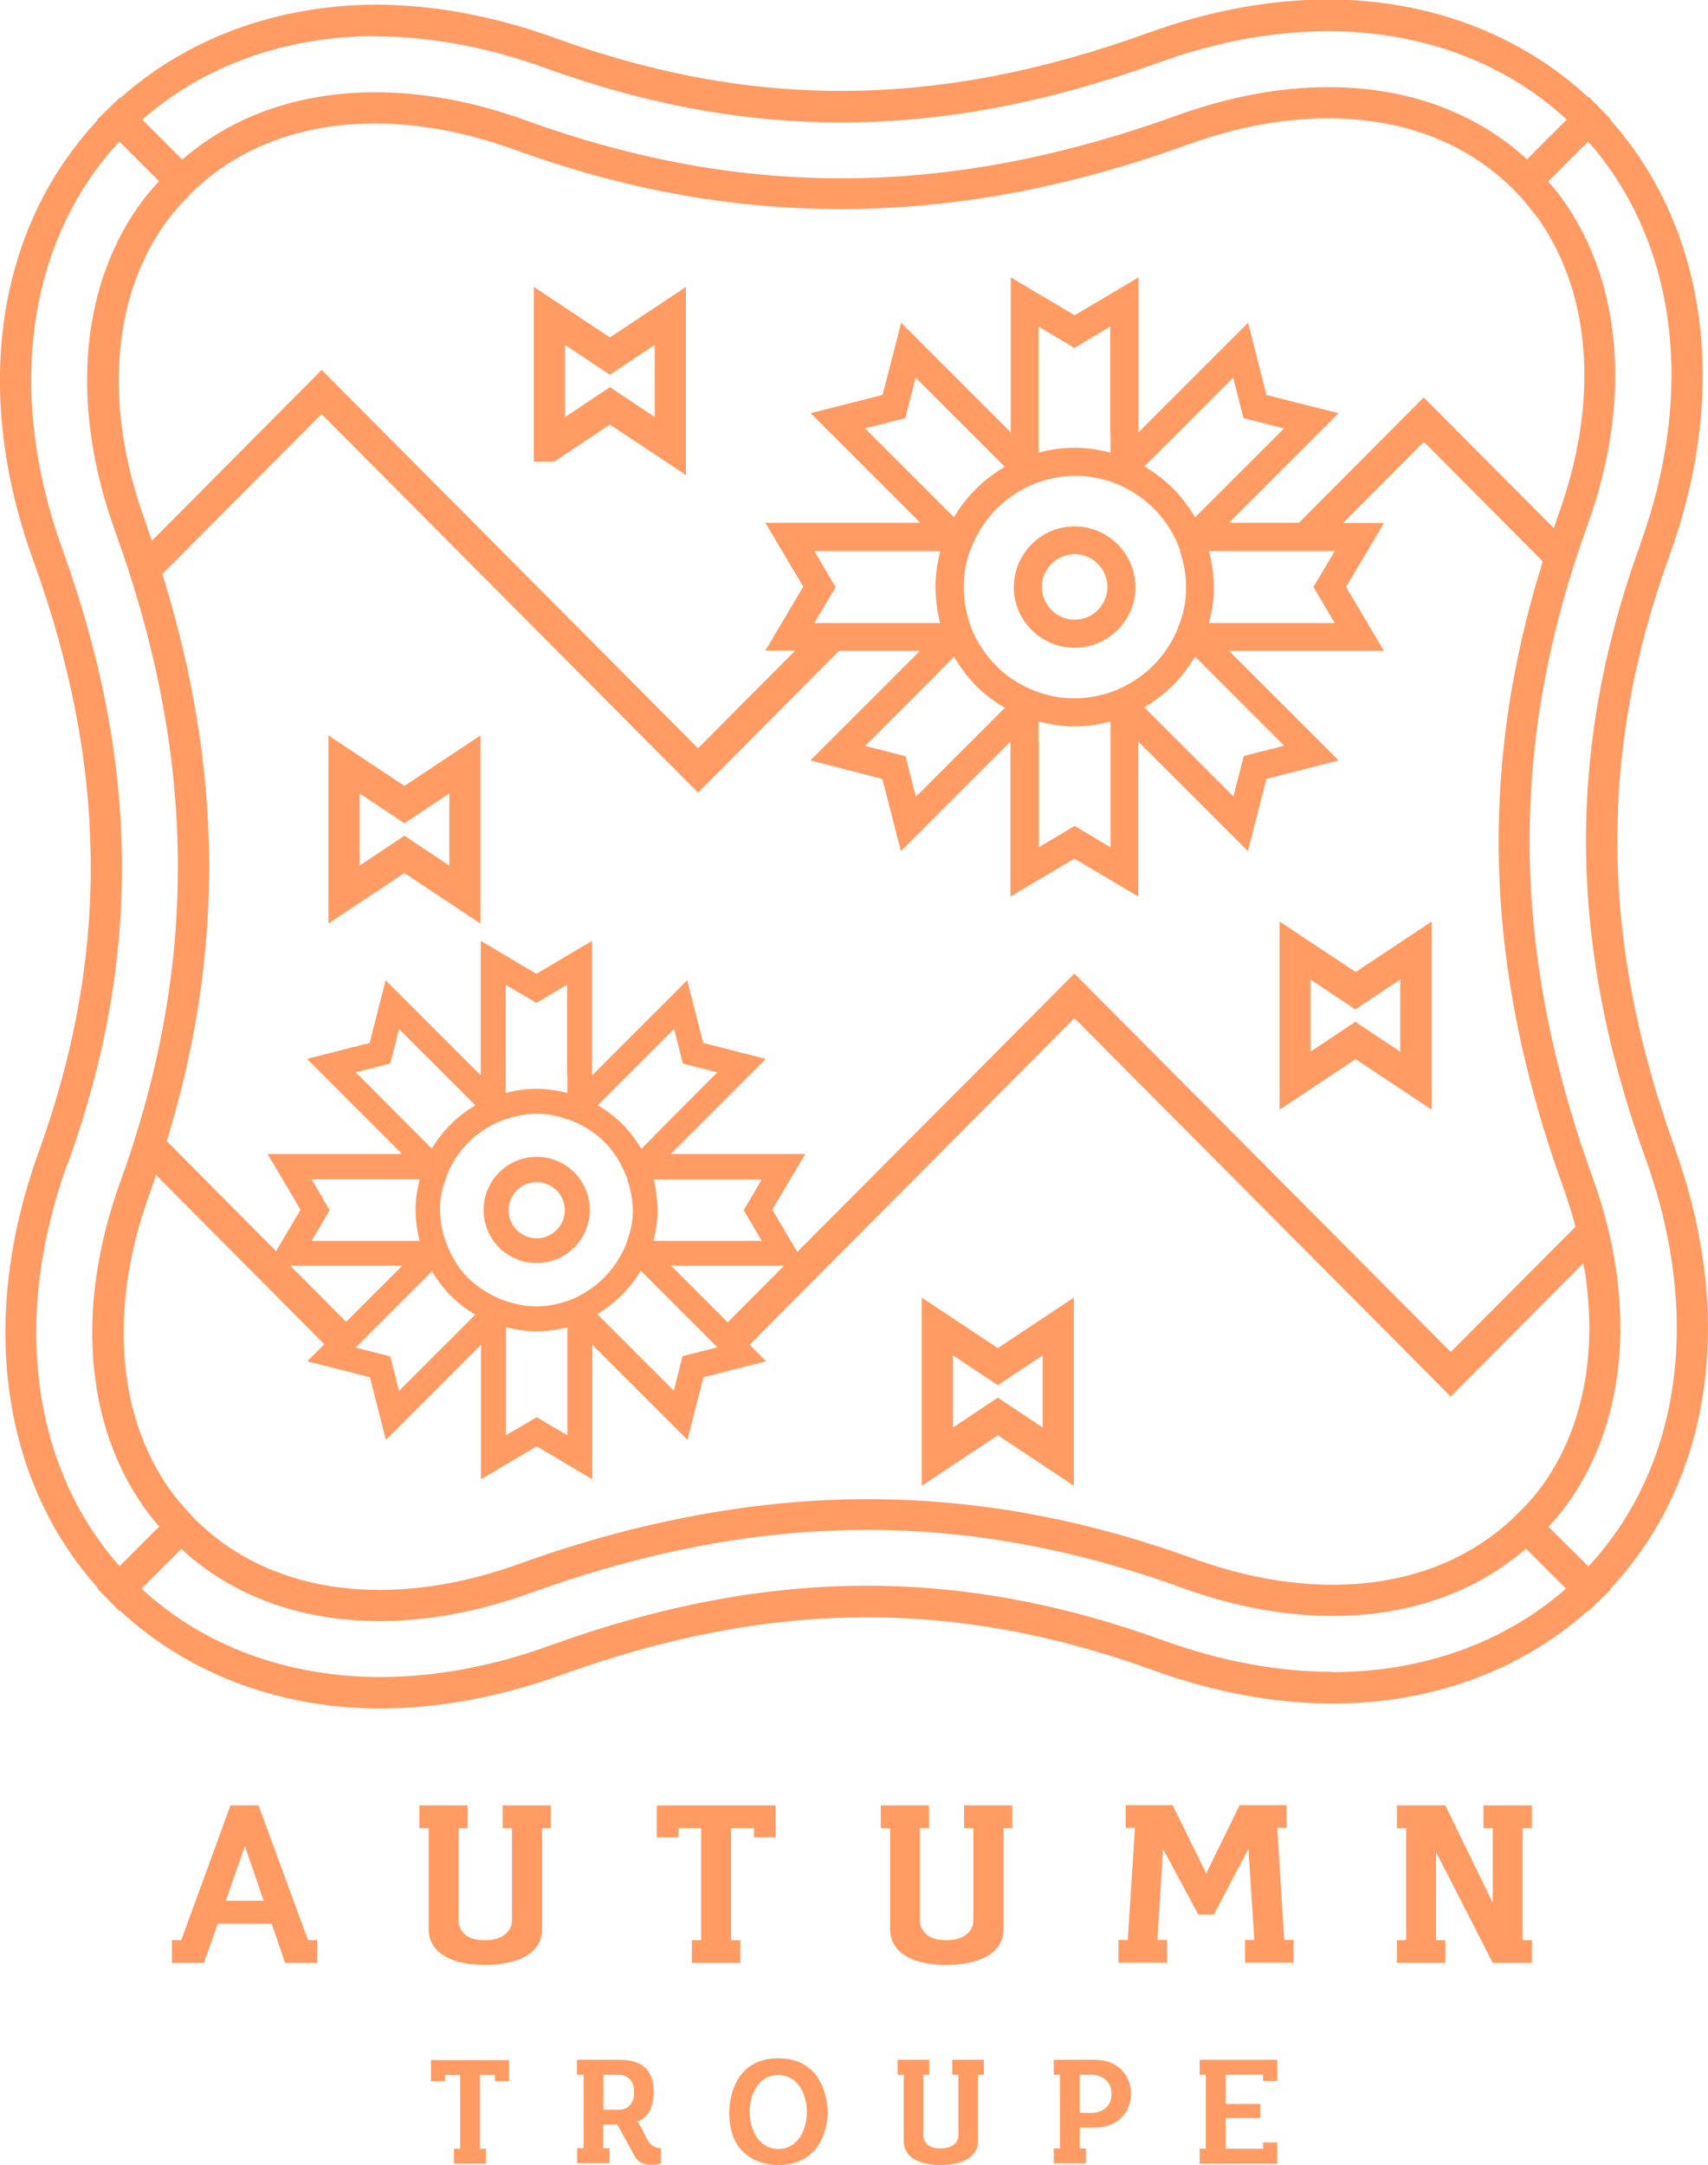
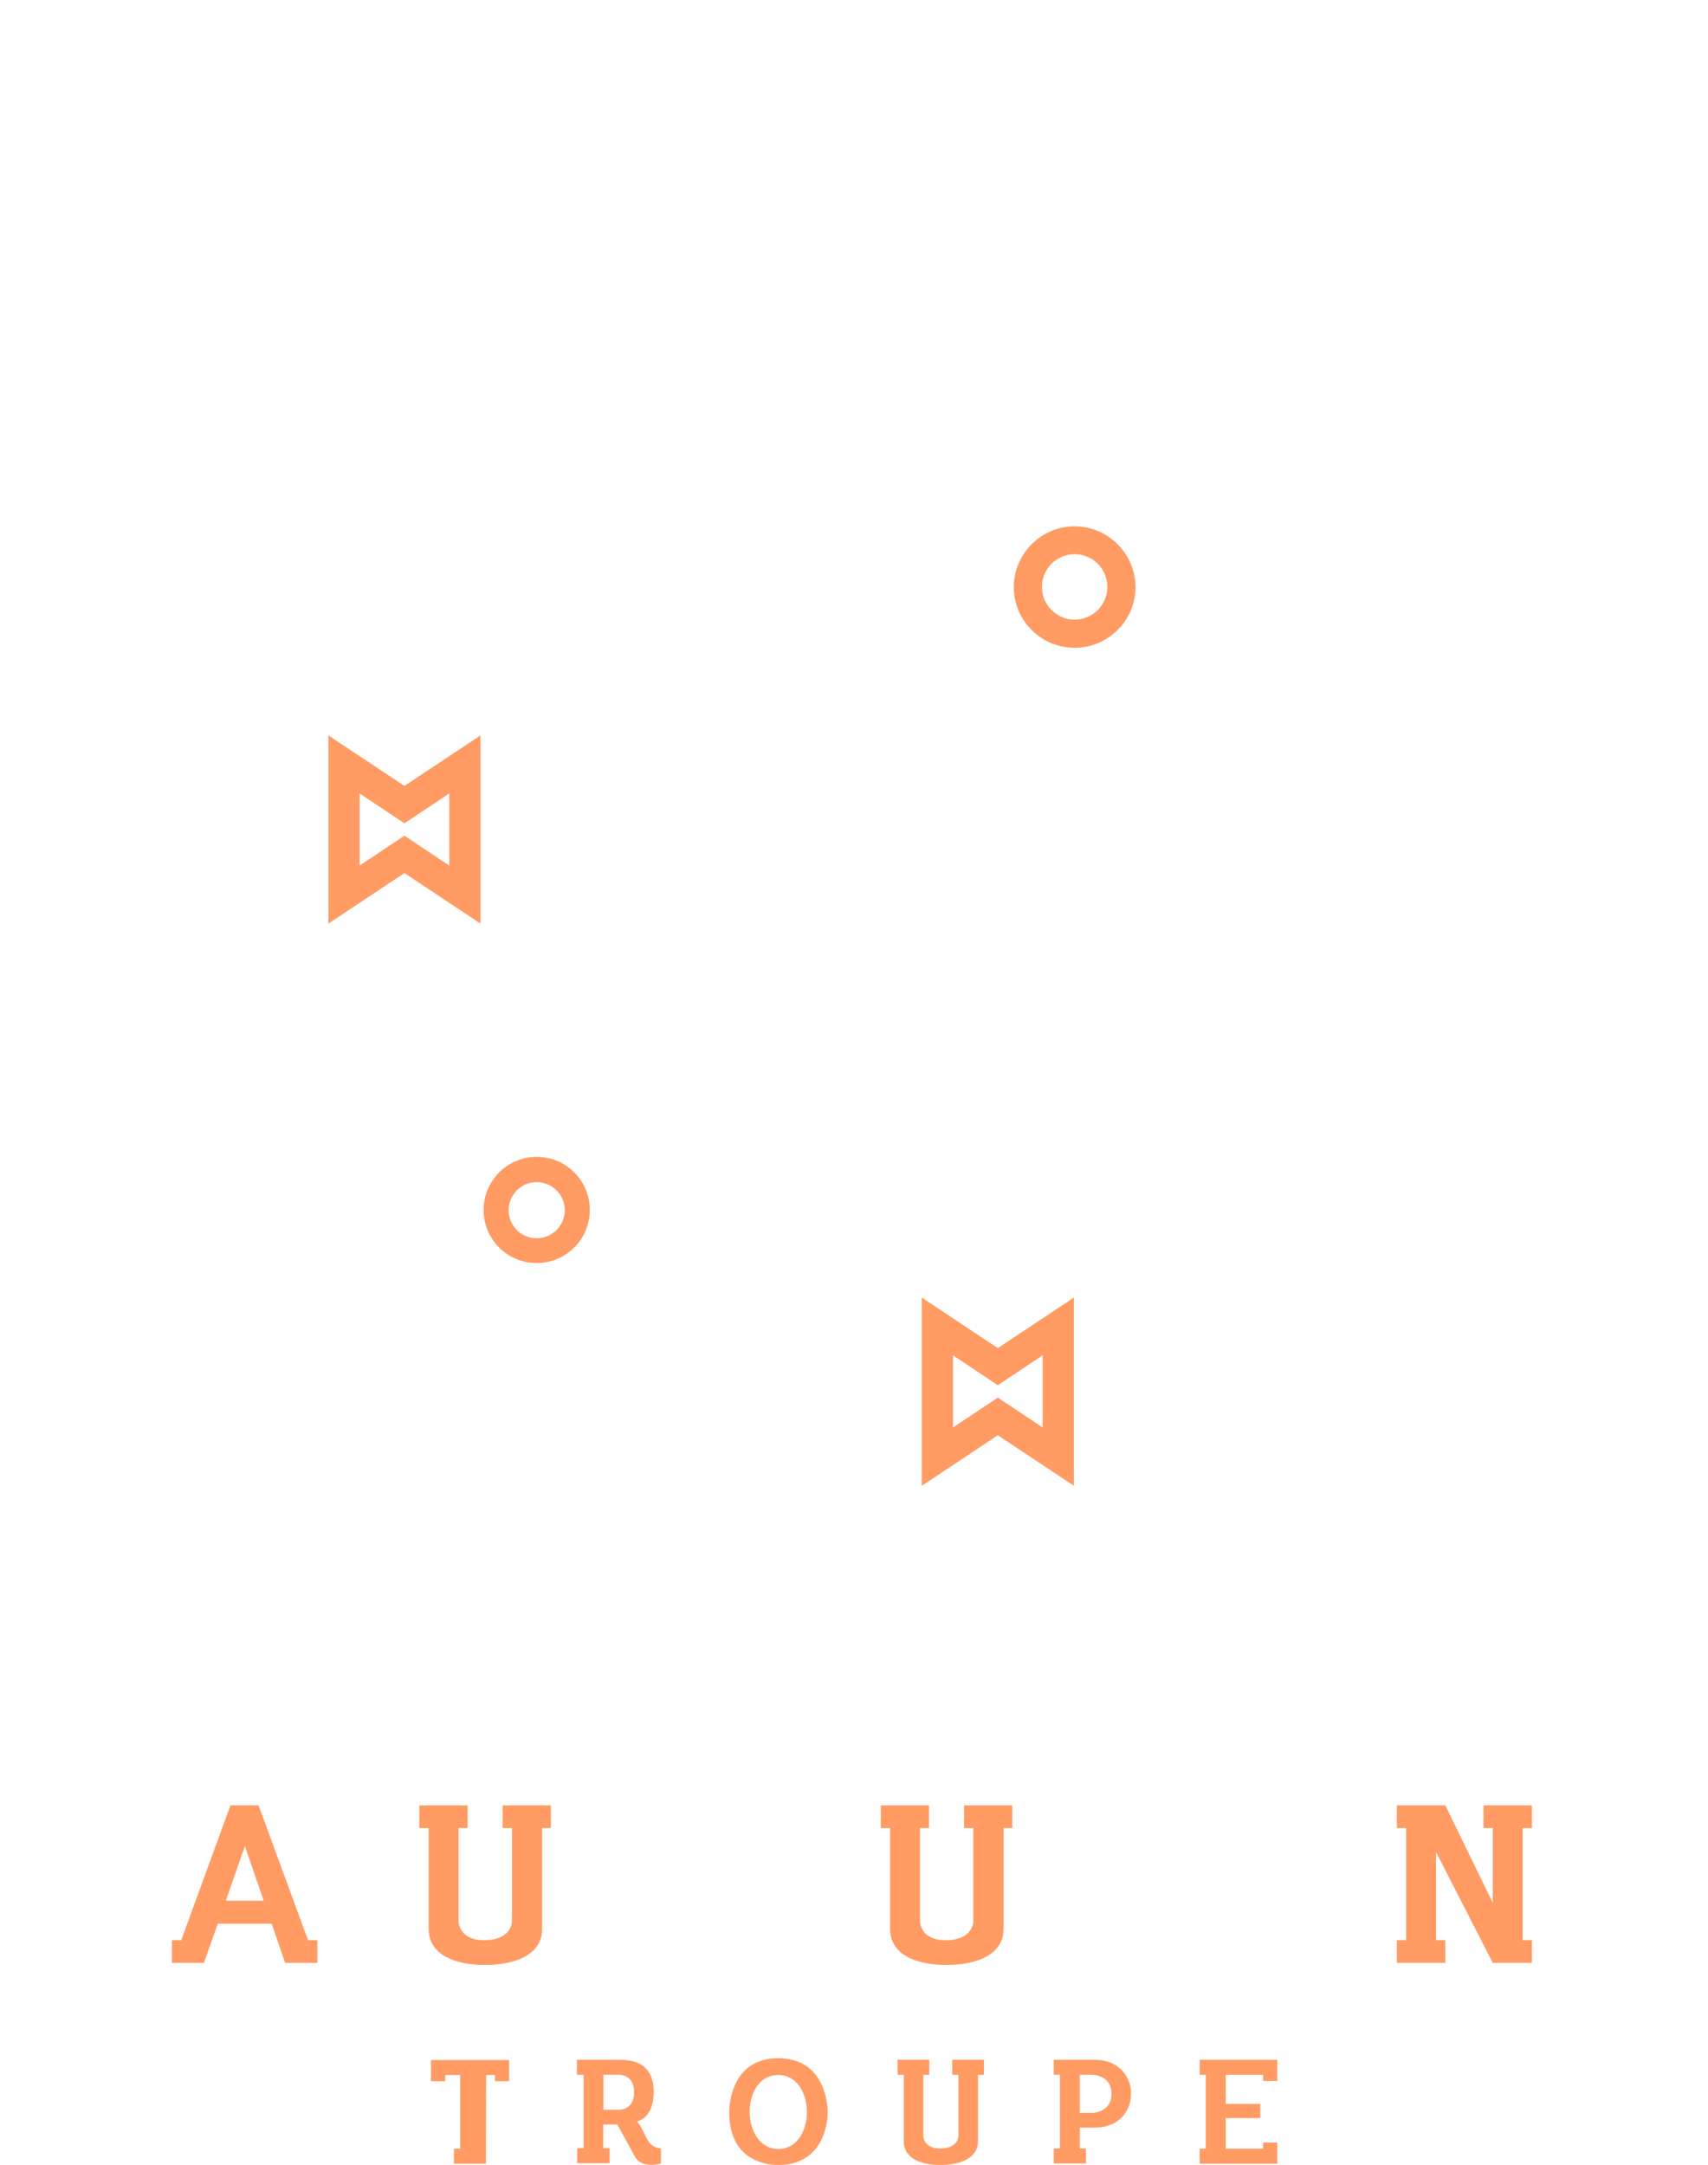
<svg xmlns="http://www.w3.org/2000/svg" id="_レイヤー_2" viewBox="0 0 66.26 84">
  <defs>
    <style>.cls-1{fill:#ff9b63;}</style>
  </defs>
  <g id="_テキスト">
    <path class="cls-1" d="M11.06,76.15l-.52-1.52h-2.09l-.54,1.52h-1.24v-.88h.36l1.91-5.23h1.09l1.92,5.23h.36v.88h-1.25ZM10.23,73.74l-.73-2.12-.74,2.12h1.48Z" />
    <path class="cls-1" d="M18.81,76.23c-1.23,0-2.18-.43-2.18-1.4v-3.91h-.36v-.88h1.87v.88h-.35v3.62s0,.73.99.73c1.09,0,1.08-.73,1.08-.73v-3.62h-.36v-.88h1.87v.88h-.34v3.92c0,.97-.99,1.39-2.23,1.39Z" />
-     <path class="cls-1" d="M28.72,75.27v.88h-1.88v-.88h.36v-4.35h-.88v.36h-.84v-1.24h4.61v1.24h-.84v-.36h-.89v4.35h.37Z" />
    <path class="cls-1" d="M36.71,76.23c-1.23,0-2.18-.43-2.18-1.4v-3.91h-.36v-.88h1.87v.88h-.35v3.62s0,.73.99.73c1.09,0,1.08-.73,1.08-.73v-3.62h-.36v-.88h1.87v.88h-.34v3.92c0,.97-.99,1.39-2.23,1.39Z" />
-     <path class="cls-1" d="M46.79,72.69l1.3-2.66h1.82v.88h-.36l.27,4.35h.36v.88h-1.88v-.88h.36l-.23-3.53-1.34,2.55h-.6l-1.37-2.55-.22,3.53h.37v.88h-1.88v-.88h.36l.28-4.35h-.36v-.88h1.82l1.31,2.66Z" />
    <path class="cls-1" d="M57.91,70.92h-.36v-.88h1.88v.88h-.36v4.35h.36v.88h-1.52l-2.2-4.3v3.42h.36v.88h-1.88v-.88h.36v-4.35h-.36v-.88h1.88l1.84,3.78v-2.9Z" />
-     <path class="cls-1" d="M18.85,83.36v.58h-1.24v-.58h.24v-2.86h-.58v.24h-.55v-.82h3.03v.82h-.55v-.24h-.58v2.86h.24Z" />
+     <path class="cls-1" d="M18.85,83.36v.58h-1.24v-.58h.24v-2.86h-.58v.24h-.55v-.82h3.03v.82h-.55v-.24h-.58h.24Z" />
    <path class="cls-1" d="M22.63,80.49h-.25v-.58h1.59c.38,0,1.39-.01,1.39,1.25,0,1.04-.65,1.14-.65,1.14.39.46.33.99.93,1.05v.58c-.32.1-.81.09-1-.25l-.69-1.26h-.55v.92h.25v.58h-1.26v-.58h.25v-2.86ZM24.6,81.17c0-.73-.62-.68-.62-.68h-.57v1.36h.57s.62.05.62-.68Z" />
    <path class="cls-1" d="M32.11,81.95s.04,2.04-1.92,2.04c0,0-1.9.1-1.9-2.03,0,0-.06-2.11,1.9-2.11s1.92,2.1,1.92,2.1ZM30.19,80.5c-1.49,0-1.47,2.88.02,2.87,1.46-.02,1.46-2.87-.02-2.87Z" />
    <path class="cls-1" d="M36.49,83.99c-.81,0-1.43-.28-1.43-.92v-2.58h-.24v-.58h1.23v.58h-.23v2.38s0,.48.65.48c.72,0,.71-.48.71-.48v-2.38h-.24v-.58h1.23v.58h-.23v2.58c0,.64-.65.92-1.47.92Z" />
    <path class="cls-1" d="M41.12,80.49h-.24v-.58h1.6c1.86,0,1.87,2.63,0,2.63h-.59v.81h.24v.58h-1.25v-.58h.24v-2.86ZM41.89,80.49v1.48h.48s.75,0,.75-.74-.75-.74-.75-.74h-.48Z" />
    <path class="cls-1" d="M46.78,80.49h-.24v-.58h3.01v.82h-.55v-.24h-1.45v1.13h1.34v.55h-1.34v1.19h1.45v-.24h.55v.82h-3.01v-.58h.24v-2.86Z" />
-     <path class="cls-1" d="M64.97,44.52c-2.9-8.03-2.97-15.34-.2-22.98,2.33-6.43,1.45-12.68-2.3-16.89l.02-.02-.42-.43-.43-.44-.02.02c-2.62-2.44-6.18-3.8-10.1-3.8-2.26,0-4.62.44-6.99,1.3-8.11,2.93-15.28,2.99-22.98.2-2.38-.86-4.73-1.3-6.99-1.3C10.73.2,7.25,1.49,4.66,3.81l-.02-.02-.43.42-.44.43.02.02C-.14,8.85-1.09,15.18,1.29,21.74c2.91,8.03,2.97,15.34.2,22.98C-.83,51.16.04,57.41,3.8,61.61l-.02.02.42.43.43.44.02-.02c2.62,2.44,6.18,3.8,10.1,3.8,2.26,0,4.62-.44,6.99-1.29,8.1-2.93,15.27-2.99,22.98-.2,2.37.86,4.73,1.3,6.99,1.3,3.81,0,7.29-1.28,9.89-3.6l.02.02.43-.42.44-.43-.02-.02c3.93-4.2,4.87-10.54,2.5-17.1ZM7.46,58.82h0c-.37-.39-.66-.73-.9-1.07-2.05-2.93-2.33-7.11-.75-11.46.09-.24.16-.47.24-.7,0,0,0,0,.01,0l6.52,6.56.57-.57-1.23,1.23,2.43.62.62,2.43,3.69-3.69v5.22l2.16-1.28,2.16,1.28v-5.22l3.69,3.69.62-2.43,2.43-.62-.64-.64,12.6-12.67,14.6,14.68,5.14-5.17c.02.11.04.21.06.3.49,3.15-.05,6.05-1.59,8.24-.29.42-.64.81-1.09,1.25-1.8,1.75-4.25,2.68-7.09,2.68-1.73,0-3.56-.34-5.43-1.02-4.28-1.55-8.41-2.3-12.65-2.3s-8.8.82-13.46,2.5c-1.88.68-3.7,1.02-5.44,1.02-2.96,0-5.47-.99-7.28-2.86ZM7.45,7.46c1.8-1.75,4.25-2.67,7.09-2.67,1.73,0,3.56.34,5.43,1.02,4.28,1.55,8.41,2.3,12.65,2.3,4.41,0,8.81-.82,13.46-2.5,1.88-.68,3.7-1.02,5.44-1.02,2.96,0,5.48.99,7.29,2.86.23.24.42.46.59.68-.08-.09-.15-.18-.24-.28.19.22.37.44.54.67,2.05,2.93,2.33,7.11.75,11.46-.06.17-.11.34-.17.5,0,0,0,0-.01,0l-5.04-5.06-4.84,4.86h-2.71l4.25-4.25-2.8-.71-.71-2.8-4.25,4.25v-6.01l-2.48,1.47-2.48-1.47v6.01l-4.25-4.25-.72,2.8-2.79.71,4.25,4.25h-6.01l1.47,2.48-1.47,2.48h1.16s-3.77,3.79-3.77,3.79l-14.6-14.68-6.59,6.63s0,0,0,0c-.09-.27-.18-.53-.27-.8-1.58-4.36-1.3-8.53.75-11.46.29-.41.64-.81,1.09-1.26ZM51.28,23.33l.5.84h-4.1s-.78,0-.78,0c.11-.42.18-.85.19-1.3,0-.52-.06-1.01-.19-1.49h4.88l-.5.84-.33.55.33.55ZM32.09,22.22l-.5-.84h4.89c-.11.42-.18.85-.19,1.3,0,.51.06,1.01.18,1.49h-.78s-4.1,0-4.1,0l.5-.84.33-.55-.33-.55ZM45.77,21.38h0c.16.46.25.95.24,1.47,0,.46-.09.91-.24,1.32h0c-.06.17-.13.34-.21.5-.42.86-1.12,1.55-1.97,1.97h0c-.16.08-.32.15-.49.21-.44.15-.91.24-1.4.24h-.08c-.46,0-.9-.09-1.32-.23h0c-.17-.06-.34-.13-.5-.21h0c-.45-.22-.86-.51-1.21-.88-.32-.33-.57-.7-.77-1.09-.08-.16-.15-.33-.2-.5-.16-.47-.24-.96-.23-1.48,0-.46.09-.91.24-1.32.06-.17.13-.33.21-.49.42-.86,1.12-1.55,1.97-1.98.16-.08.33-.15.5-.21h0c.44-.15.91-.24,1.39-.24h.08c.46,0,.9.09,1.32.23h0c.17.06.34.13.5.21.86.42,1.56,1.12,1.98,1.97.08.16.15.33.21.5ZM44.39,18.1l.55-.55,2.9-2.9.24.95.16.62.62.16.95.24-2.9,2.9-.55.55c-.47-.82-1.15-1.5-1.97-1.98ZM43.08,16.78v.78c-.42-.11-.85-.18-1.3-.19h-.1c-.48,0-.95.07-1.39.19v-4.89l.84.5.55.33.55-.33.84-.5v4.1ZM37.02,20.08l-.56-.56-2.9-2.9.94-.24.62-.16.16-.62.24-.95,2.9,2.9.56.56c-.82.48-1.5,1.15-1.98,1.97ZM36.46,26.03l.55-.55c.22.37.48.73.78,1.05.36.37.76.68,1.19.93l-.55.55-2.9,2.9-.24-.95-.16-.62-.62-.16-.95-.24,2.9-2.9ZM40.29,28.77v-.78c.42.11.86.18,1.3.19h.1c.48,0,.95-.07,1.39-.19v.78s0,4.1,0,4.1l-.84-.5-.55-.33-.55.33-.84.5v-4.1ZM46.36,25.47l.56.56,2.9,2.9-.95.24-.62.16-.16.62-.24.95-2.9-2.9-.56-.56c.82-.48,1.5-1.15,1.97-1.97ZM12.48,16.07l14.6,14.68,5.47-5.5h-.79s3.93,0,3.93,0l-4.25,4.25,2.79.72.72,2.8,4.25-4.25v6.01s2.48-1.47,2.48-1.47l2.48,1.47v-6.01s4.25,4.25,4.25,4.25l.72-2.8,2.8-.72-4.25-4.25h6.01s-1.47-2.48-1.47-2.48l1.47-2.48h-1.59l3.14-3.15,4.61,4.64h0c-2.52,8.06-2.26,15.84.8,24.3.18.51.34,1.01.47,1.51h0s-4.84,4.86-4.84,4.86l-14.6-14.68-10.75,10.8.31.52-1.28-2.16,1.28-2.16h-5.22l3.69-3.69-2.43-.62-.62-2.43-3.69,3.69v-5.22l-2.16,1.28-2.16-1.28v5.22l-3.69-3.69-.62,2.43-2.43.62,3.69,3.69h-5.22l1.28,2.16-.95,1.61-4.24-4.27c2.25-7.32,2.19-14.41-.17-22l6.18-6.21ZM13.43,51.28l-2.17-2.18h4.35s-2.18,2.18-2.18,2.18ZM12.5,46.45l-.41-.7h4.19c-.09.36-.15.73-.16,1.11,0,.44.05.86.16,1.28h-.66s-3.53,0-3.53,0l.41-.7.29-.49-.29-.49ZM16.29,44.1l-2.49-2.5.79-.2.55-.14.14-.55.2-.79,2.49,2.49.47.47c-.69.41-1.28.99-1.69,1.68l-.47-.47ZM29.14,47.44l.41.7h-3.53s-.67,0-.67,0c.09-.36.15-.73.16-1.11,0-.44-.05-.86-.15-1.27h4.19l-.41.7-.29.49.29.49ZM22.47,50.28c-.15.07-.3.14-.46.19h0c-.38.13-.77.21-1.19.21h-.07c-.39,0-.77-.09-1.13-.21-.16-.05-.31-.11-.46-.19h0c-.38-.19-.73-.43-1.04-.74-.27-.28-.48-.6-.65-.95-.07-.15-.14-.3-.19-.46h0c-.14-.4-.21-.82-.21-1.26,0-.4.09-.77.22-1.13.05-.16.11-.31.18-.45.37-.73.96-1.32,1.69-1.68h0c.15-.07.3-.14.46-.19h0c.38-.13.77-.21,1.19-.21h.07c.39,0,.77.09,1.13.21.16.05.31.11.46.19h0c.38.19.73.43,1.03.74.27.28.48.61.65.95h0c.07.15.14.3.19.46h0c.13.4.21.82.21,1.25,0,.4-.09.77-.22,1.13-.05.16-.11.31-.19.45-.37.73-.96,1.32-1.69,1.69h0ZM25.35,44.1l-.47.47c-.19-.32-.41-.62-.68-.9-.3-.31-.64-.58-1.01-.79l.47-.47,2.49-2.49.2.79.14.55.55.14.79.2-2.49,2.5ZM22.01,41.74v.66c-.36-.09-.73-.15-1.11-.16h-.09c-.41,0-.81.06-1.19.16v-4.19l.7.41.49.29.49-.29.7-.42v3.53ZM16.29,49.79l.47-.47c.19.32.41.62.67.89.3.31.64.58,1.01.79l-.47.47-2.49,2.49-.2-.79-.14-.55-.55-.14-.79-.2,2.49-2.49ZM19.63,52.15v-.66c.36.09.73.15,1.11.16h.08c.41,0,.81-.06,1.19-.16v4.19l-.7-.41-.49-.29-.49.29-.7.41v-3.53ZM24.87,49.31l.47.47,2.49,2.49-.79.2-.56.14-.14.55-.2.79-2.49-2.49-.48-.48c.69-.41,1.28-.99,1.69-1.69ZM26.03,49.1h4.39s-2.19,2.2-2.19,2.2l.31.31-2.51-2.51ZM63.63,21.13c-2.87,7.92-2.8,15.49.2,23.8,2.21,6.11,1.38,11.98-2.21,15.84l-1.55-1.54c.31-.33.58-.66.81-.99,2.28-3.26,2.61-7.84.9-12.57-3.19-8.82-3.25-16.85-.2-25.28,1.71-4.73,1.38-9.31-.9-12.57-.18-.26-.38-.51-.62-.78l.81-.81.74-.74c3.42,3.87,4.18,9.65,2.02,15.63ZM14.55,1.41c2.12,0,4.34.41,6.58,1.22,7.98,2.89,15.43,2.83,23.81-.2,2.24-.81,4.46-1.22,6.58-1.22,3.6,0,6.87,1.21,9.26,3.43l-1.54,1.54c-2-1.83-4.65-2.8-7.71-2.8-1.87,0-3.84.37-5.85,1.09-8.85,3.2-16.82,3.26-25.28.2-2.01-.73-3.97-1.09-5.84-1.09-2.94,0-5.52.9-7.49,2.61l-.55-.55-1-1c2.37-2.09,5.56-3.24,9.05-3.24ZM2.63,45.14c2.87-7.93,2.8-15.49-.2-23.81C.22,15.23,1.05,9.36,4.63,5.49l.74.74.8.8c-.31.33-.58.66-.81.99-2.28,3.25-2.61,7.83-.9,12.57,3.19,8.82,3.25,16.85.2,25.28-1.71,4.73-1.38,9.31.9,12.57.18.26.38.51.62.78l-1.54,1.54c-3.42-3.86-4.18-9.65-2.02-15.63ZM51.71,64.86c-2.12,0-4.34-.41-6.58-1.22-7.98-2.89-15.43-2.83-23.8.2-2.24.81-4.46,1.22-6.58,1.22-3.6,0-6.87-1.21-9.26-3.43l1.54-1.54c2,1.84,4.65,2.8,7.71,2.8,1.87,0,3.84-.37,5.84-1.09,8.87-3.2,16.83-3.26,25.28-.2,2.01.73,3.97,1.09,5.84,1.09,2.94,0,5.52-.9,7.5-2.61l.55.55,1,1c-2.37,2.09-5.56,3.24-9.05,3.24Z" />
-     <path class="cls-1" d="M21.5,17.91l2.16-1.44,2.95,1.96v-7.3l-2.95,1.96-2.95-1.96v6.78h.79ZM21.92,13.38l1.74,1.16,1.74-1.16v2.8l-1.74-1.16-1.74,1.16v-2.8Z" />
    <path class="cls-1" d="M15.69,33.87l2.95,1.96v-7.3l-2.95,1.96-2.95-1.96v7.3s2.95-1.96,2.95-1.96ZM13.95,30.78l1.74,1.16,1.74-1.16v2.8l-1.74-1.16-1.74,1.16v-2.8Z" />
    <path class="cls-1" d="M38.71,55.68l2.95,1.96v-7.3l-2.95,1.96-2.95-1.96v7.3s2.95-1.96,2.95-1.96ZM36.97,52.58l1.74,1.16,1.74-1.16v2.8l-1.74-1.16-1.74,1.16v-2.8Z" />
-     <path class="cls-1" d="M52.59,41.09l2.95,1.96v-7.3l-2.95,1.96-2.95-1.96v7.3s2.95-1.96,2.95-1.96ZM50.84,38l1.74,1.16,1.74-1.16v2.8l-1.74-1.16-1.74,1.16v-2.8Z" />
    <path class="cls-1" d="M41.69,20.42c-1.3,0-2.36,1.06-2.36,2.36s1.06,2.35,2.36,2.35,2.36-1.06,2.36-2.35-1.06-2.36-2.36-2.36ZM41.69,24.04c-.7,0-1.27-.57-1.27-1.27s.57-1.27,1.27-1.27,1.27.57,1.27,1.27-.57,1.27-1.27,1.27Z" />
    <path class="cls-1" d="M20.82,44.88c-1.13,0-2.06.92-2.06,2.06s.92,2.06,2.06,2.06,2.06-.92,2.06-2.06-.92-2.06-2.06-2.06ZM20.82,48.04c-.6,0-1.09-.49-1.09-1.09s.49-1.09,1.09-1.09,1.09.49,1.09,1.09-.49,1.09-1.09,1.09Z" />
  </g>
</svg>